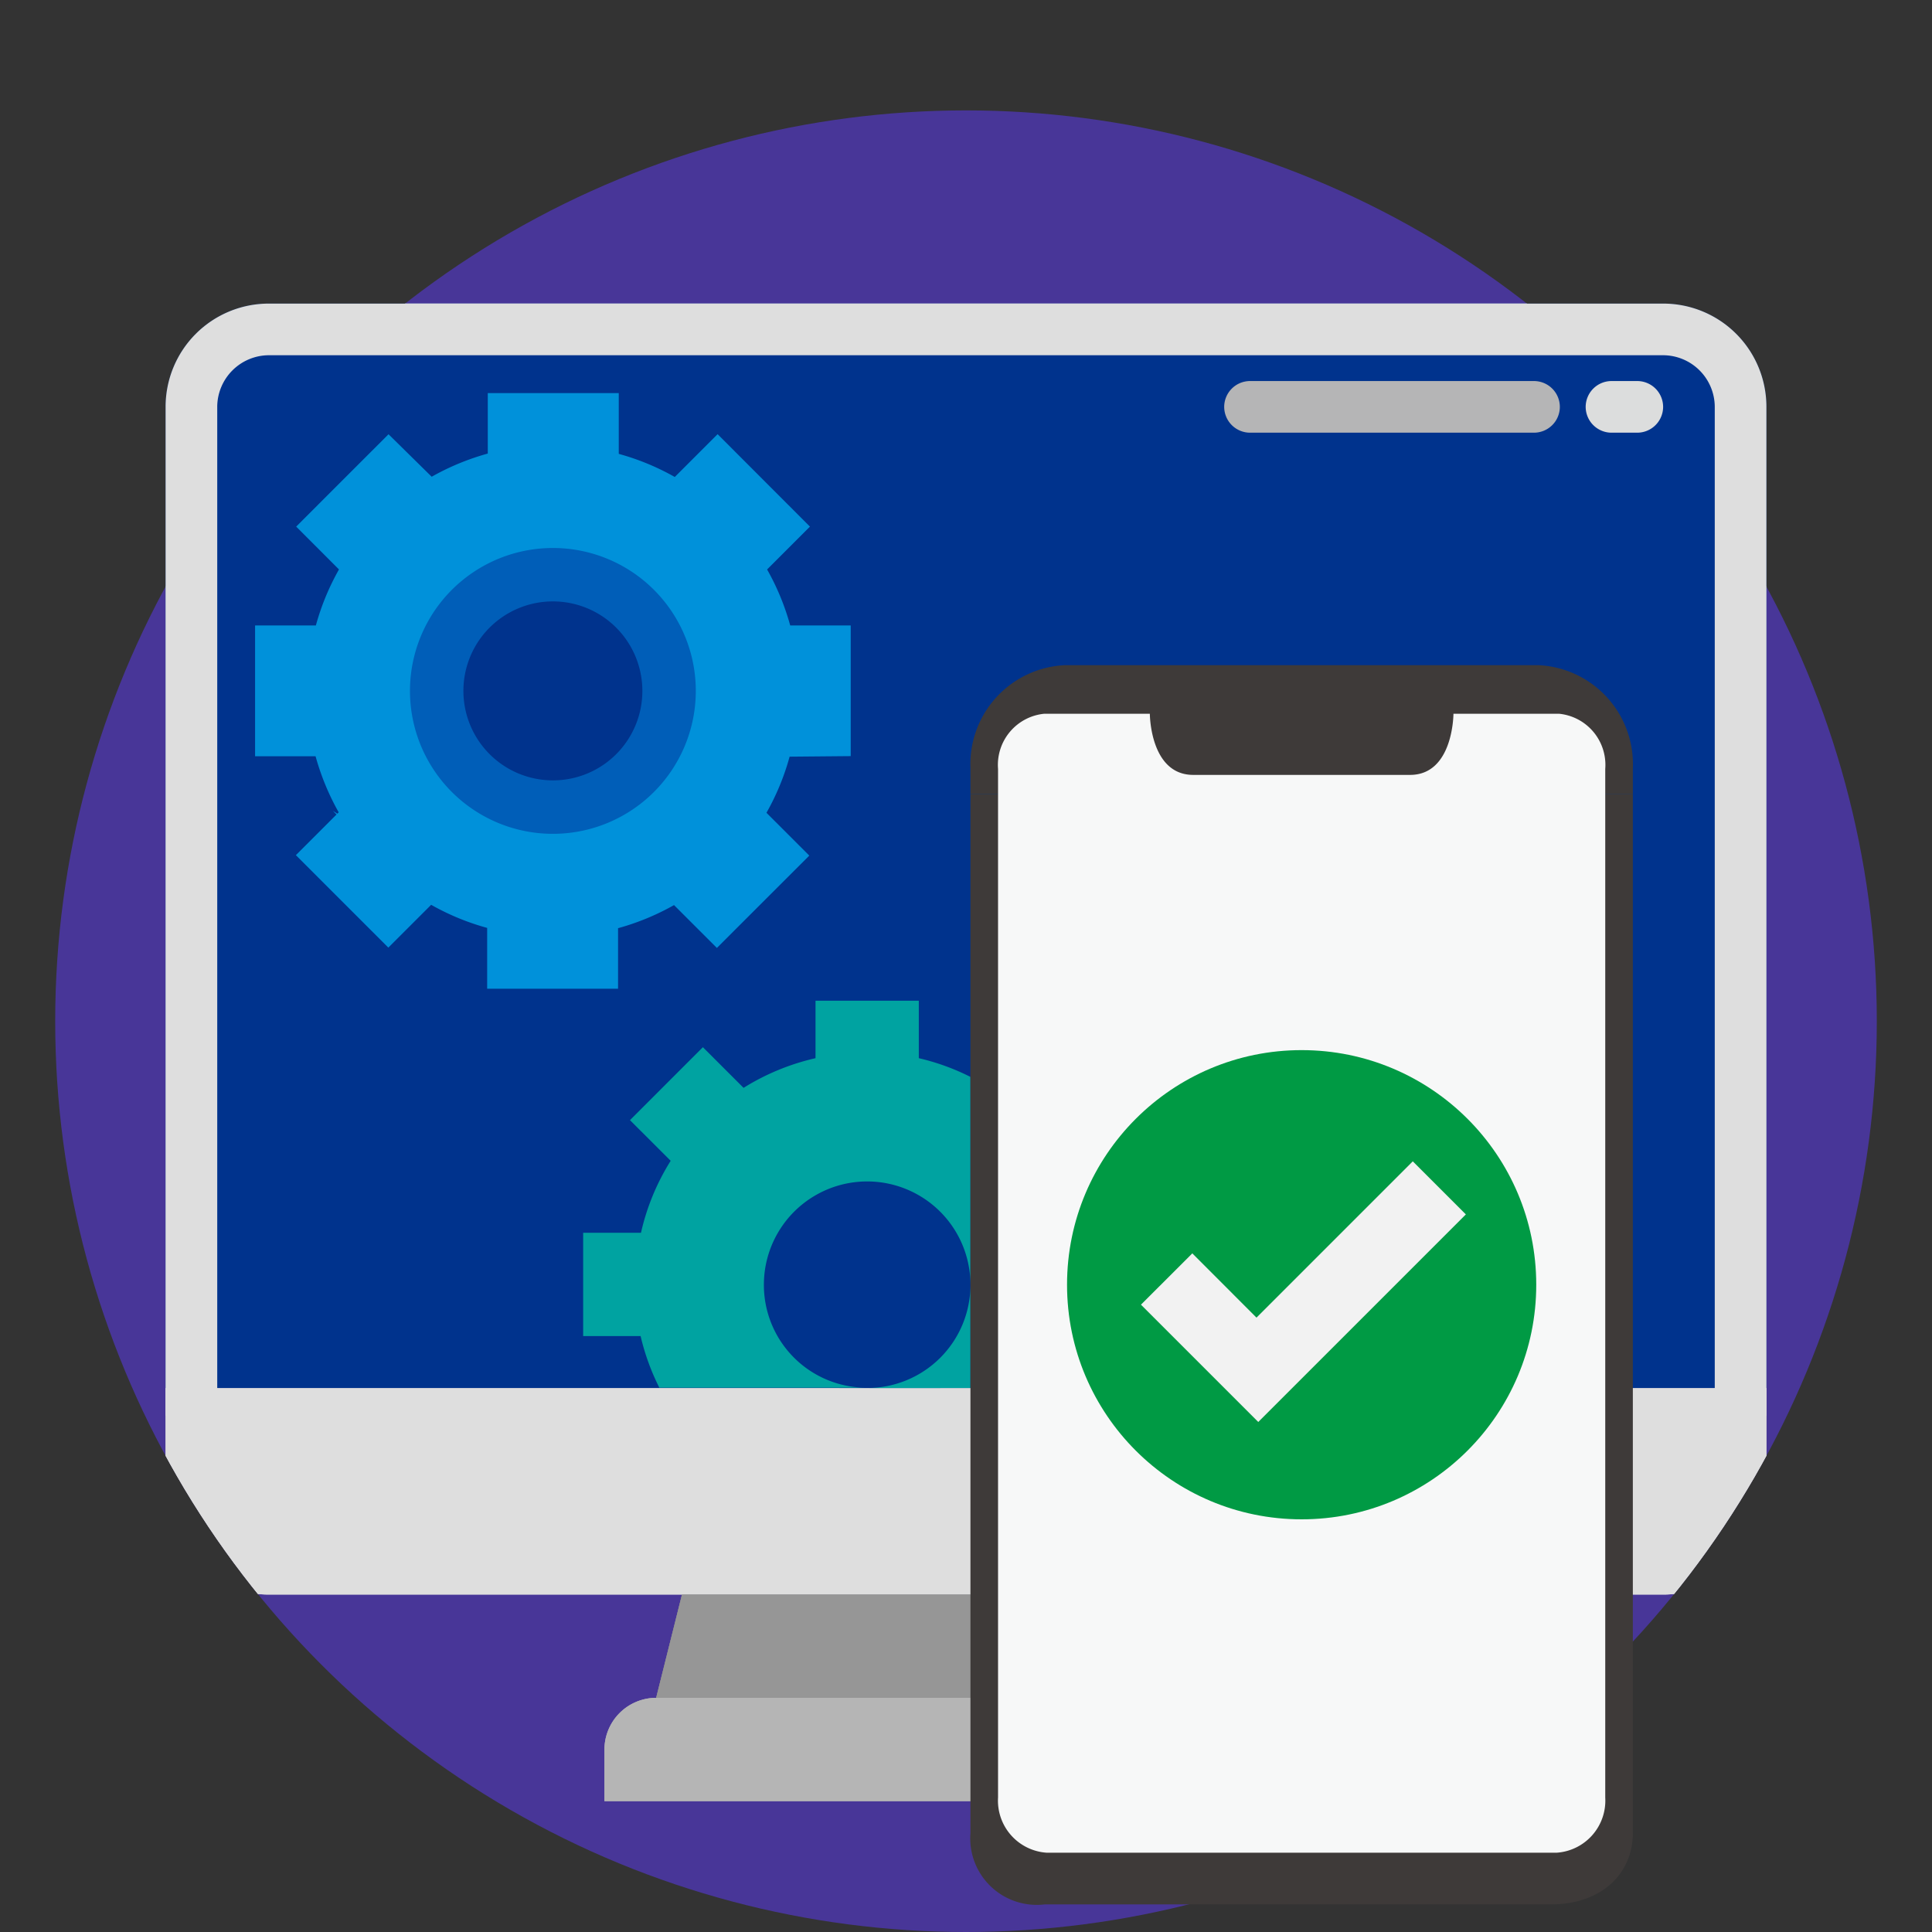
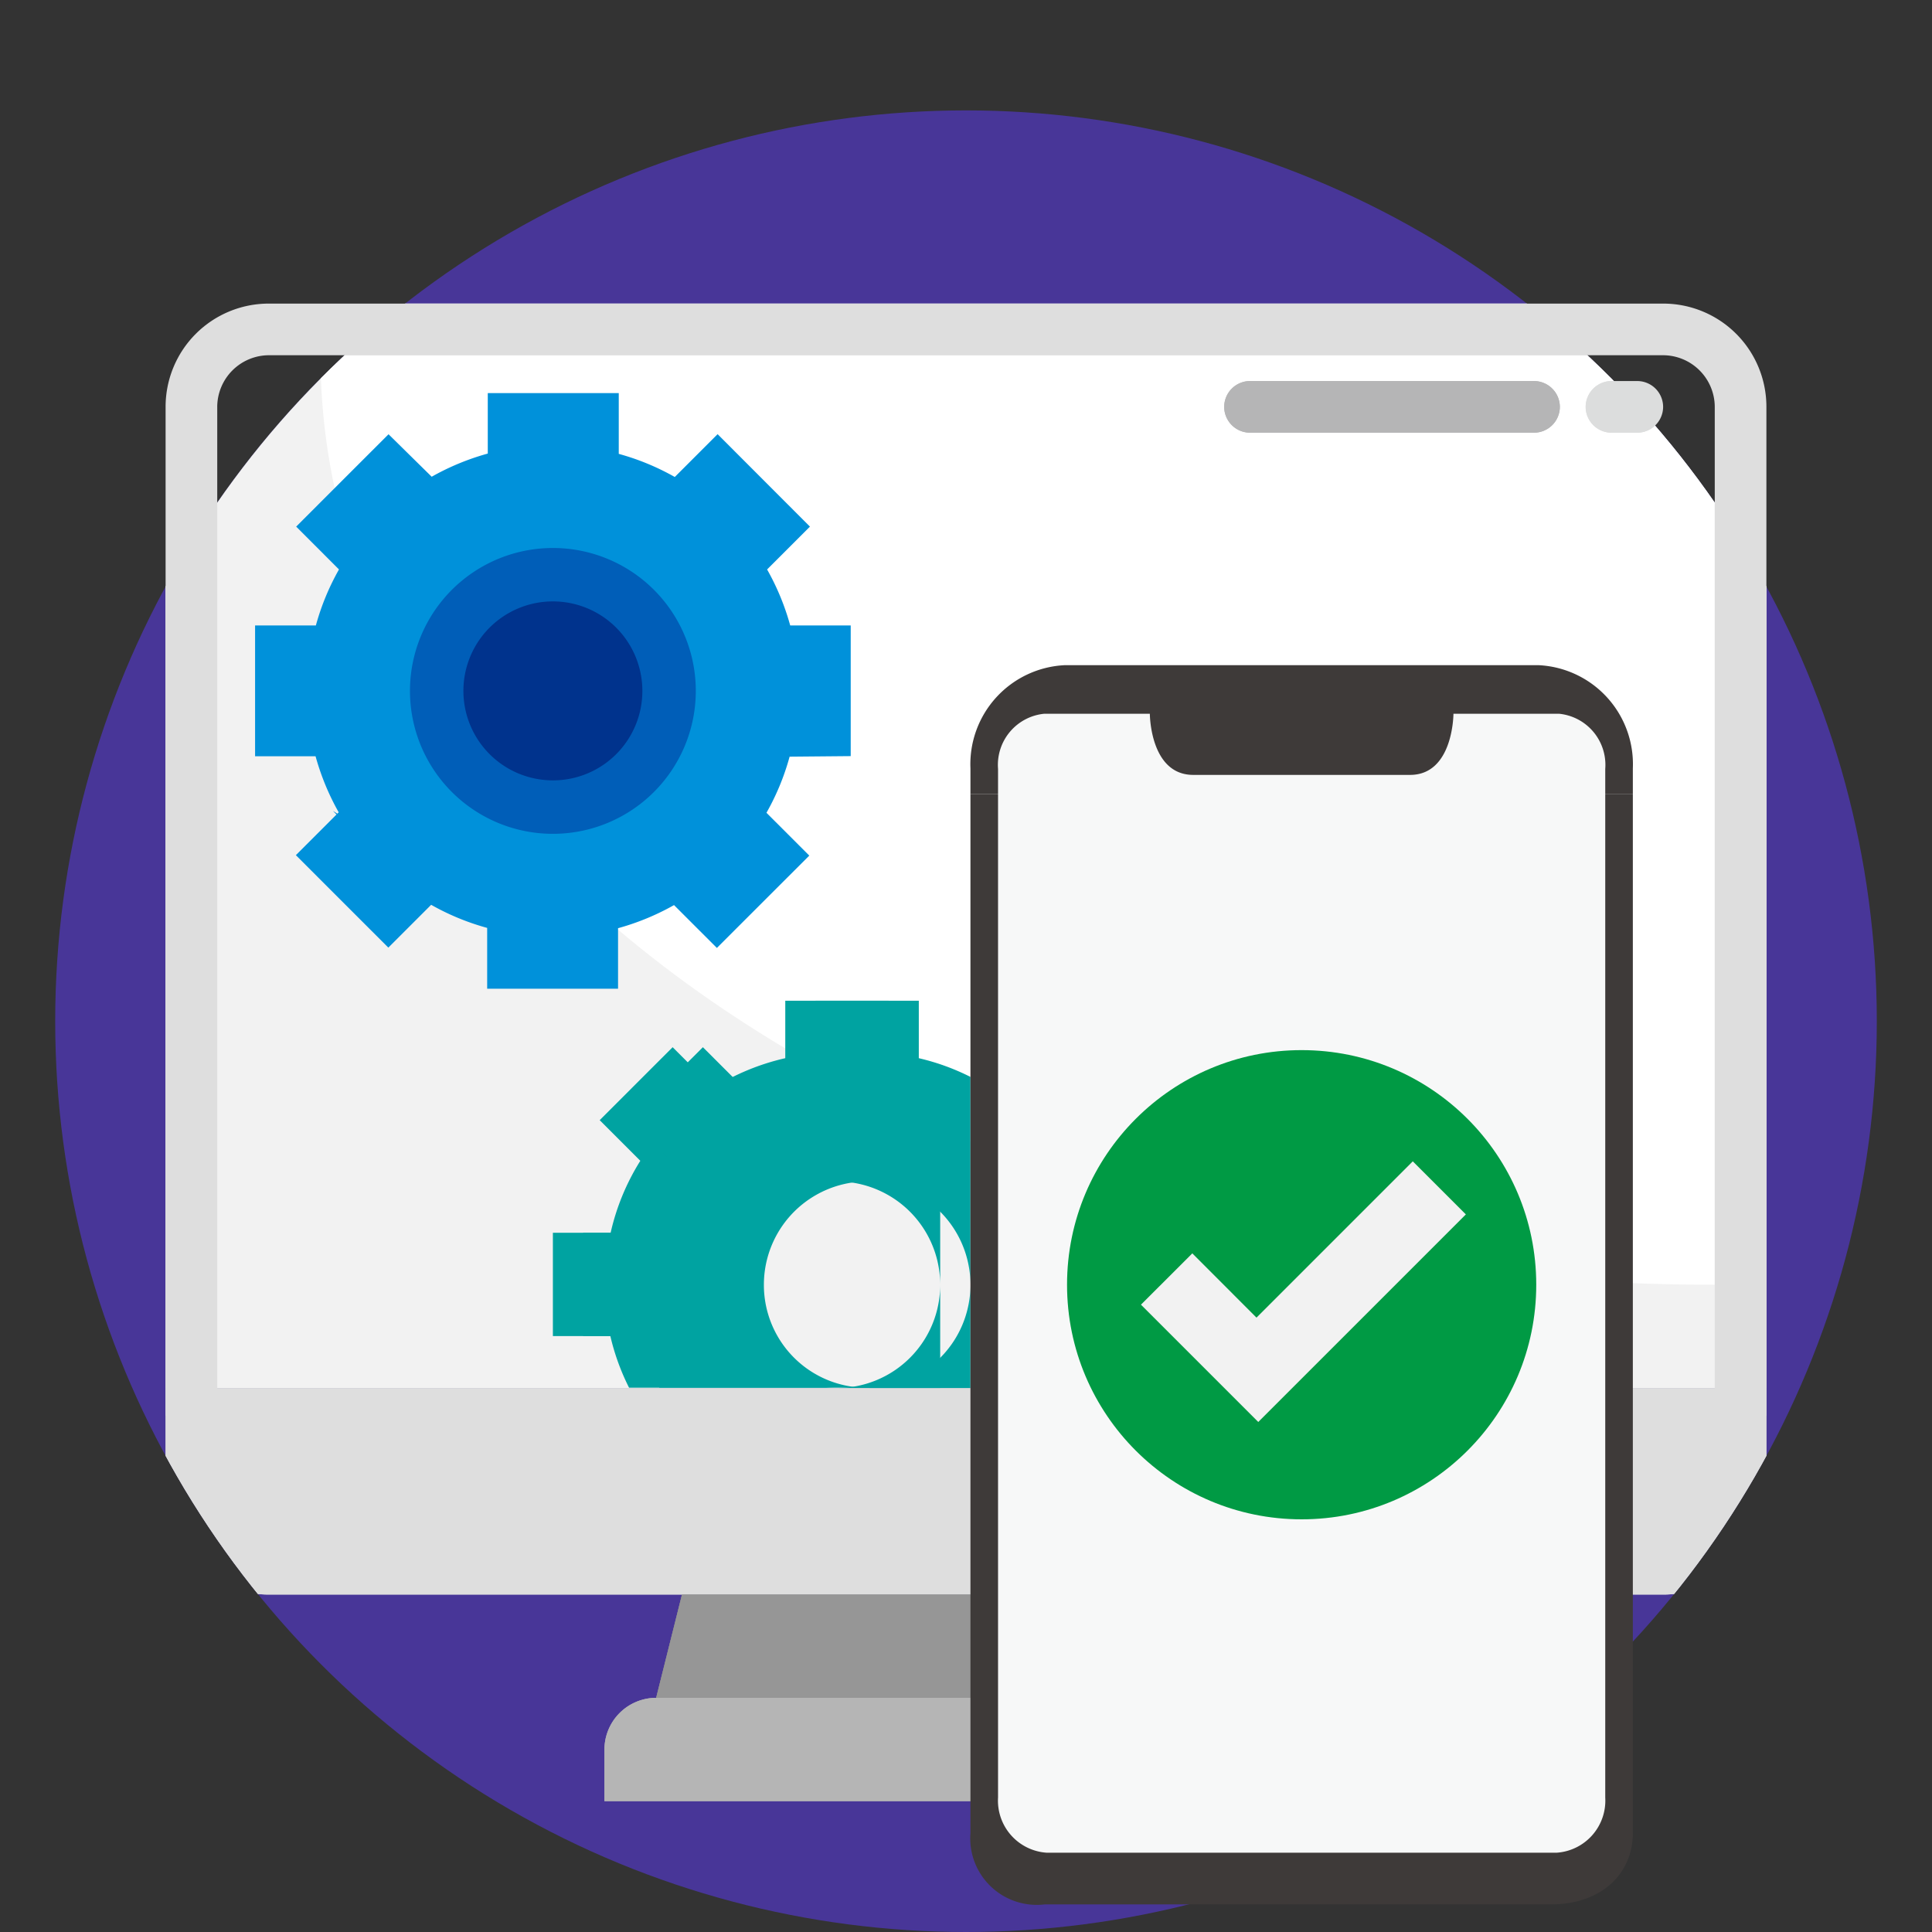
<svg xmlns="http://www.w3.org/2000/svg" width="70" height="70" viewBox="0 0 70 70">
  <rect x="0" y="0" width="70" height="70" fill="#333333" stroke="none" />
  <defs>
    <clipPath id="clip-path">
      <circle cx="35" cy="37" r="33" fill="none" />
    </clipPath>
  </defs>
  <g id="_4" data-name="4">
    <circle cx="35" cy="37" r="33" fill="#483698" />
    <g clip-path="url(#clip-path)">
      <path d="M46.226,63.387v1.871H21.9V63.387a1.877,1.877,0,0,1,1.871-1.871H44.355A1.877,1.877,0,0,1,46.226,63.387Z" fill="#b5b5b5" />
      <path d="M43.419,57.774l.936,3.742H23.774l.936-3.742Z" fill="#969696" />
      <path d="M9.742,57.774A3.738,3.738,0,0,1,6,54.032V50.29H64v3.742a3.738,3.738,0,0,1-3.742,3.742Z" fill="#dedede" />
      <path d="M64,14.742V50.29H6V14.742A3.738,3.738,0,0,1,9.742,11H60.258A3.738,3.738,0,0,1,64,14.742Z" fill="#f2f2f2" />
      <path d="M29.5,58.71H43.653l-.234-.936H24.71l-.936,3.742h2.105A3.752,3.752,0,0,1,29.5,58.71Z" fill="gray" />
      <path d="M62.129,50.29v3.742A1.877,1.877,0,0,1,60.258,55.9H9.742a1.877,1.877,0,0,1-1.871-1.871V50.29H6v3.742a3.738,3.738,0,0,0,3.742,3.742H60.258A3.738,3.738,0,0,0,64,54.032V50.29Z" fill="#dedede" />
      <path d="M60.258,11H9.742A3.738,3.738,0,0,0,6,14.742V50.29H7.871V14.742a1.877,1.877,0,0,1,1.871-1.871H60.258a1.877,1.877,0,0,1,1.871,1.871V50.29H64V14.742A3.738,3.738,0,0,0,60.258,11Z" fill="#dedede" />
      <path d="M60.258,12.871H11.613c0,18.616,22.592,33.677,50.516,33.677V14.742A1.877,1.877,0,0,0,60.258,12.871Z" fill="#fff" />
      <path d="M30.323,26.9V23.161H28.241a8.454,8.454,0,0,0-1.076-2.607l1.474-1.474L26,16.438l-1.473,1.473a8.383,8.383,0,0,0-2.608-1.076V14.742H18.173v2.081A8.494,8.494,0,0,0,15.565,17.9L14.08,16.438,11.438,19.08l1.473,1.474a8.368,8.368,0,0,0-1.076,2.607H9.742V26.9h2.081A8.494,8.494,0,0,0,12.9,29.511l-1.473,1.473,2.643,2.643,1.473-1.473a8.371,8.371,0,0,0,2.608,1.075v2.094h3.742V33.241A8.474,8.474,0,0,0,24.5,32.165l1.474,1.474L28.615,31l-1.473-1.473a8.383,8.383,0,0,0,1.076-2.608Z" fill="#470a68" />
      <circle cx="20.032" cy="25.032" r="3.742" fill="#fff" />
      <path d="M20.032,20.355a4.678,4.678,0,1,0,4.678,4.677A4.676,4.676,0,0,0,20.032,20.355Zm0,8.419a3.742,3.742,0,1,1,3.742-3.742A3.738,3.738,0,0,1,20.032,28.774Z" fill="#6d2077" stroke="#6d2077" stroke-miterlimit="10" />
      <circle cx="30.323" cy="46.548" r="3.742" fill="none" />
      <path d="M26.581,46.548a3.742,3.742,0,1,1,7.484,0v-7.53a8.354,8.354,0,0,0-1.871-.678V36.258H28.452V38.34a8.467,8.467,0,0,0-2.608,1.075l-1.473-1.473-2.643,2.643L23.2,42.058a8.374,8.374,0,0,0-1.076,2.608H20.032v3.742h2.082a8.354,8.354,0,0,0,.678,1.871h7.531a3.721,3.721,0,0,1-3.742-3.731Z" fill="#00a3a1" />
      <path d="M30.323,50.29h3.742V46.548A3.738,3.738,0,0,1,30.323,50.29Z" fill="#00a3a1" />
      <path d="M45.29,13.806H55.581a.938.938,0,0,1,.935.936h0a.938.938,0,0,1-.935.935H45.29a.938.938,0,0,1-.935-.935h0A.938.938,0,0,1,45.29,13.806Z" fill="#b5b5b6" />
      <path d="M58.387,13.806h.936a.938.938,0,0,1,.935.936h0a.938.938,0,0,1-.935.935h-.936a.938.938,0,0,1-.935-.935h0A.938.938,0,0,1,58.387,13.806Z" fill="#dcdddd" />
    </g>
    <path d="M46.226,63.387v1.871H21.9V63.387a1.877,1.877,0,0,1,1.871-1.871H44.355A1.877,1.877,0,0,1,46.226,63.387Z" fill="#b5b5b5" />
    <path d="M43.419,57.774l.936,3.742H23.774l.936-3.742Z" fill="#969696" />
-     <path d="M64,14.742V50.29H6V14.742A3.738,3.738,0,0,1,9.742,11H60.258A3.738,3.738,0,0,1,64,14.742Z" fill="#00338d" />
    <path d="M60.258,11H9.742A3.738,3.738,0,0,0,6,14.742V51.29H7.871V14.742a1.877,1.877,0,0,1,1.871-1.871H60.258a1.877,1.877,0,0,1,1.871,1.871V51.29H64V14.742A3.738,3.738,0,0,0,60.258,11Z" fill="#dedede" />
    <path d="M30.323,26.9V23.161H28.241a8.454,8.454,0,0,0-1.076-2.607l1.474-1.474L26,16.438l-1.473,1.473a8.383,8.383,0,0,0-2.608-1.076V14.742H18.173v2.081A8.494,8.494,0,0,0,15.565,17.9L14.08,16.438,11.438,19.08l1.473,1.474a8.368,8.368,0,0,0-1.076,2.607H9.742V26.9h2.081A8.494,8.494,0,0,0,12.9,29.511l-1.473,1.473,2.643,2.643,1.473-1.473a8.371,8.371,0,0,0,2.608,1.075v2.094h3.742V33.241A8.474,8.474,0,0,0,24.5,32.165l1.474,1.474L28.615,31l-1.473-1.473a8.383,8.383,0,0,0,1.076-2.608Z" fill="#0091da" stroke="#0091da" stroke-miterlimit="10" />
    <circle cx="20.032" cy="25.032" r="3.742" fill="#00338d" />
    <path d="M20.032,20.355a4.678,4.678,0,1,0,4.678,4.677A4.676,4.676,0,0,0,20.032,20.355Zm0,8.419a3.742,3.742,0,1,1,3.742-3.742A3.738,3.738,0,0,1,20.032,28.774Z" fill="#005eb8" stroke="#005eb8" stroke-miterlimit="10" />
    <circle cx="30.323" cy="46.548" r="3.742" fill="none" />
    <path d="M27.677,46.548a3.742,3.742,0,1,1,7.484,0v-7.53a8.337,8.337,0,0,0-1.871-.678V36.258H29.548V38.34a8.471,8.471,0,0,0-2.607,1.075l-1.474-1.473-2.642,2.643L24.3,42.058a8.374,8.374,0,0,0-1.076,2.608H21.129v3.742H23.21a8.407,8.407,0,0,0,.679,1.871h7.53a3.722,3.722,0,0,1-3.742-3.731Z" fill="#00a3a1" />
    <path d="M31.419,50.29h3.742V46.548A3.738,3.738,0,0,1,31.419,50.29Z" fill="#00a3a1" />
    <path d="M45.29,13.806H55.581a.938.938,0,0,1,.935.936h0a.938.938,0,0,1-.935.935H45.29a.938.938,0,0,1-.935-.935h0A.938.938,0,0,1,45.29,13.806Z" fill="#b5b5b6" />
    <path d="M58.387,13.806h.936a.938.938,0,0,1,.935.936h0a.938.938,0,0,1-.935.935h-.936a.938.938,0,0,1-.935-.935h0A.938.938,0,0,1,58.387,13.806Z" fill="#dcdddd" />
    <path d="M35.161,28.774h24V66.418c0,1.428-1.089,2.582-2.985,2.582H37.851a2.41,2.41,0,0,1-2.69-2.582Z" fill="#3e3a39" />
    <path d="M41.161,28.774h-6v-.935A3.592,3.592,0,0,1,38.59,24.1H55.733a3.591,3.591,0,0,1,3.428,3.742v.935h-6" fill="#3e3a39" />
    <path d="M58.161,27.86V65.127a1.891,1.891,0,0,1-1.76,2H37.921a1.891,1.891,0,0,1-1.76-2V27.86a1.861,1.861,0,0,1,1.68-2h3.82s0,2.216,1.572,2.216H51.09c1.571,0,1.571-2.216,1.571-2.216h3.82A1.861,1.861,0,0,1,58.161,27.86Z" fill="#f7f8f8" />
    <circle cx="47.161" cy="46.548" r="8.5" fill="#009a44" />
    <path d="M41.339,47.271l4.25,4.25L53.111,44l-1.923-1.923-5.663,5.663L43.2,45.412Z" fill="#f2f2f2" />
  </g>
</svg>